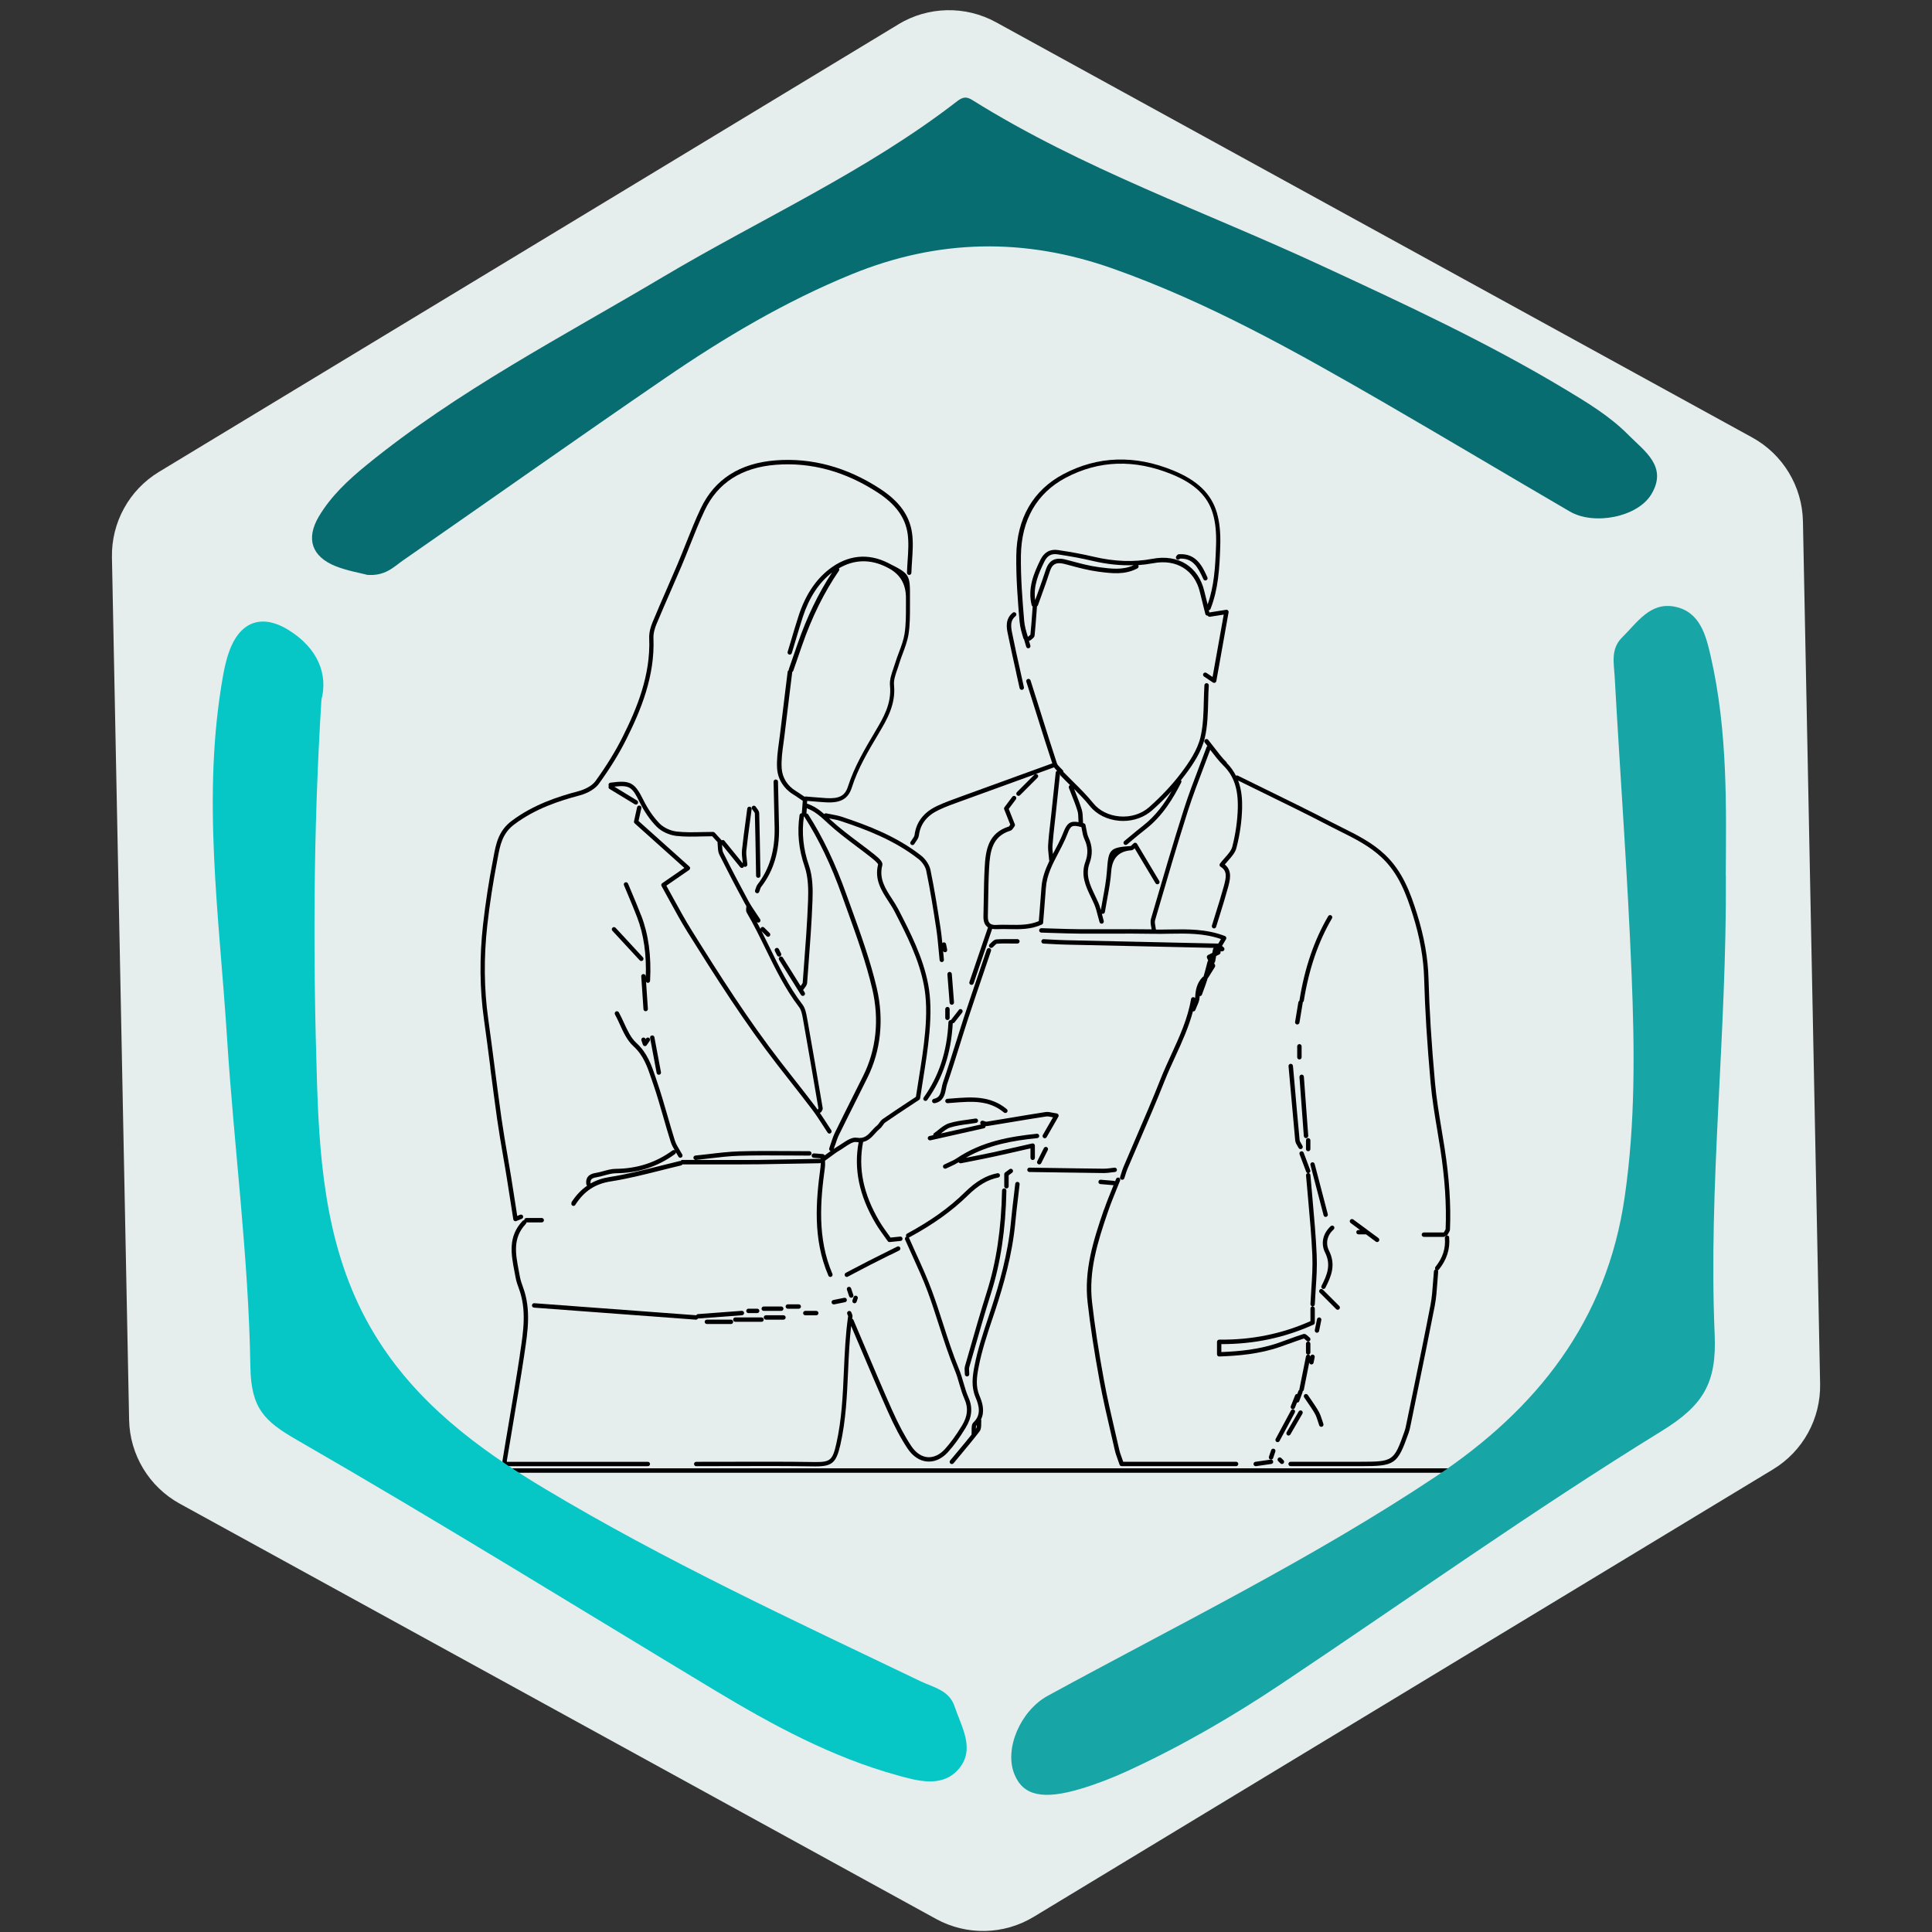
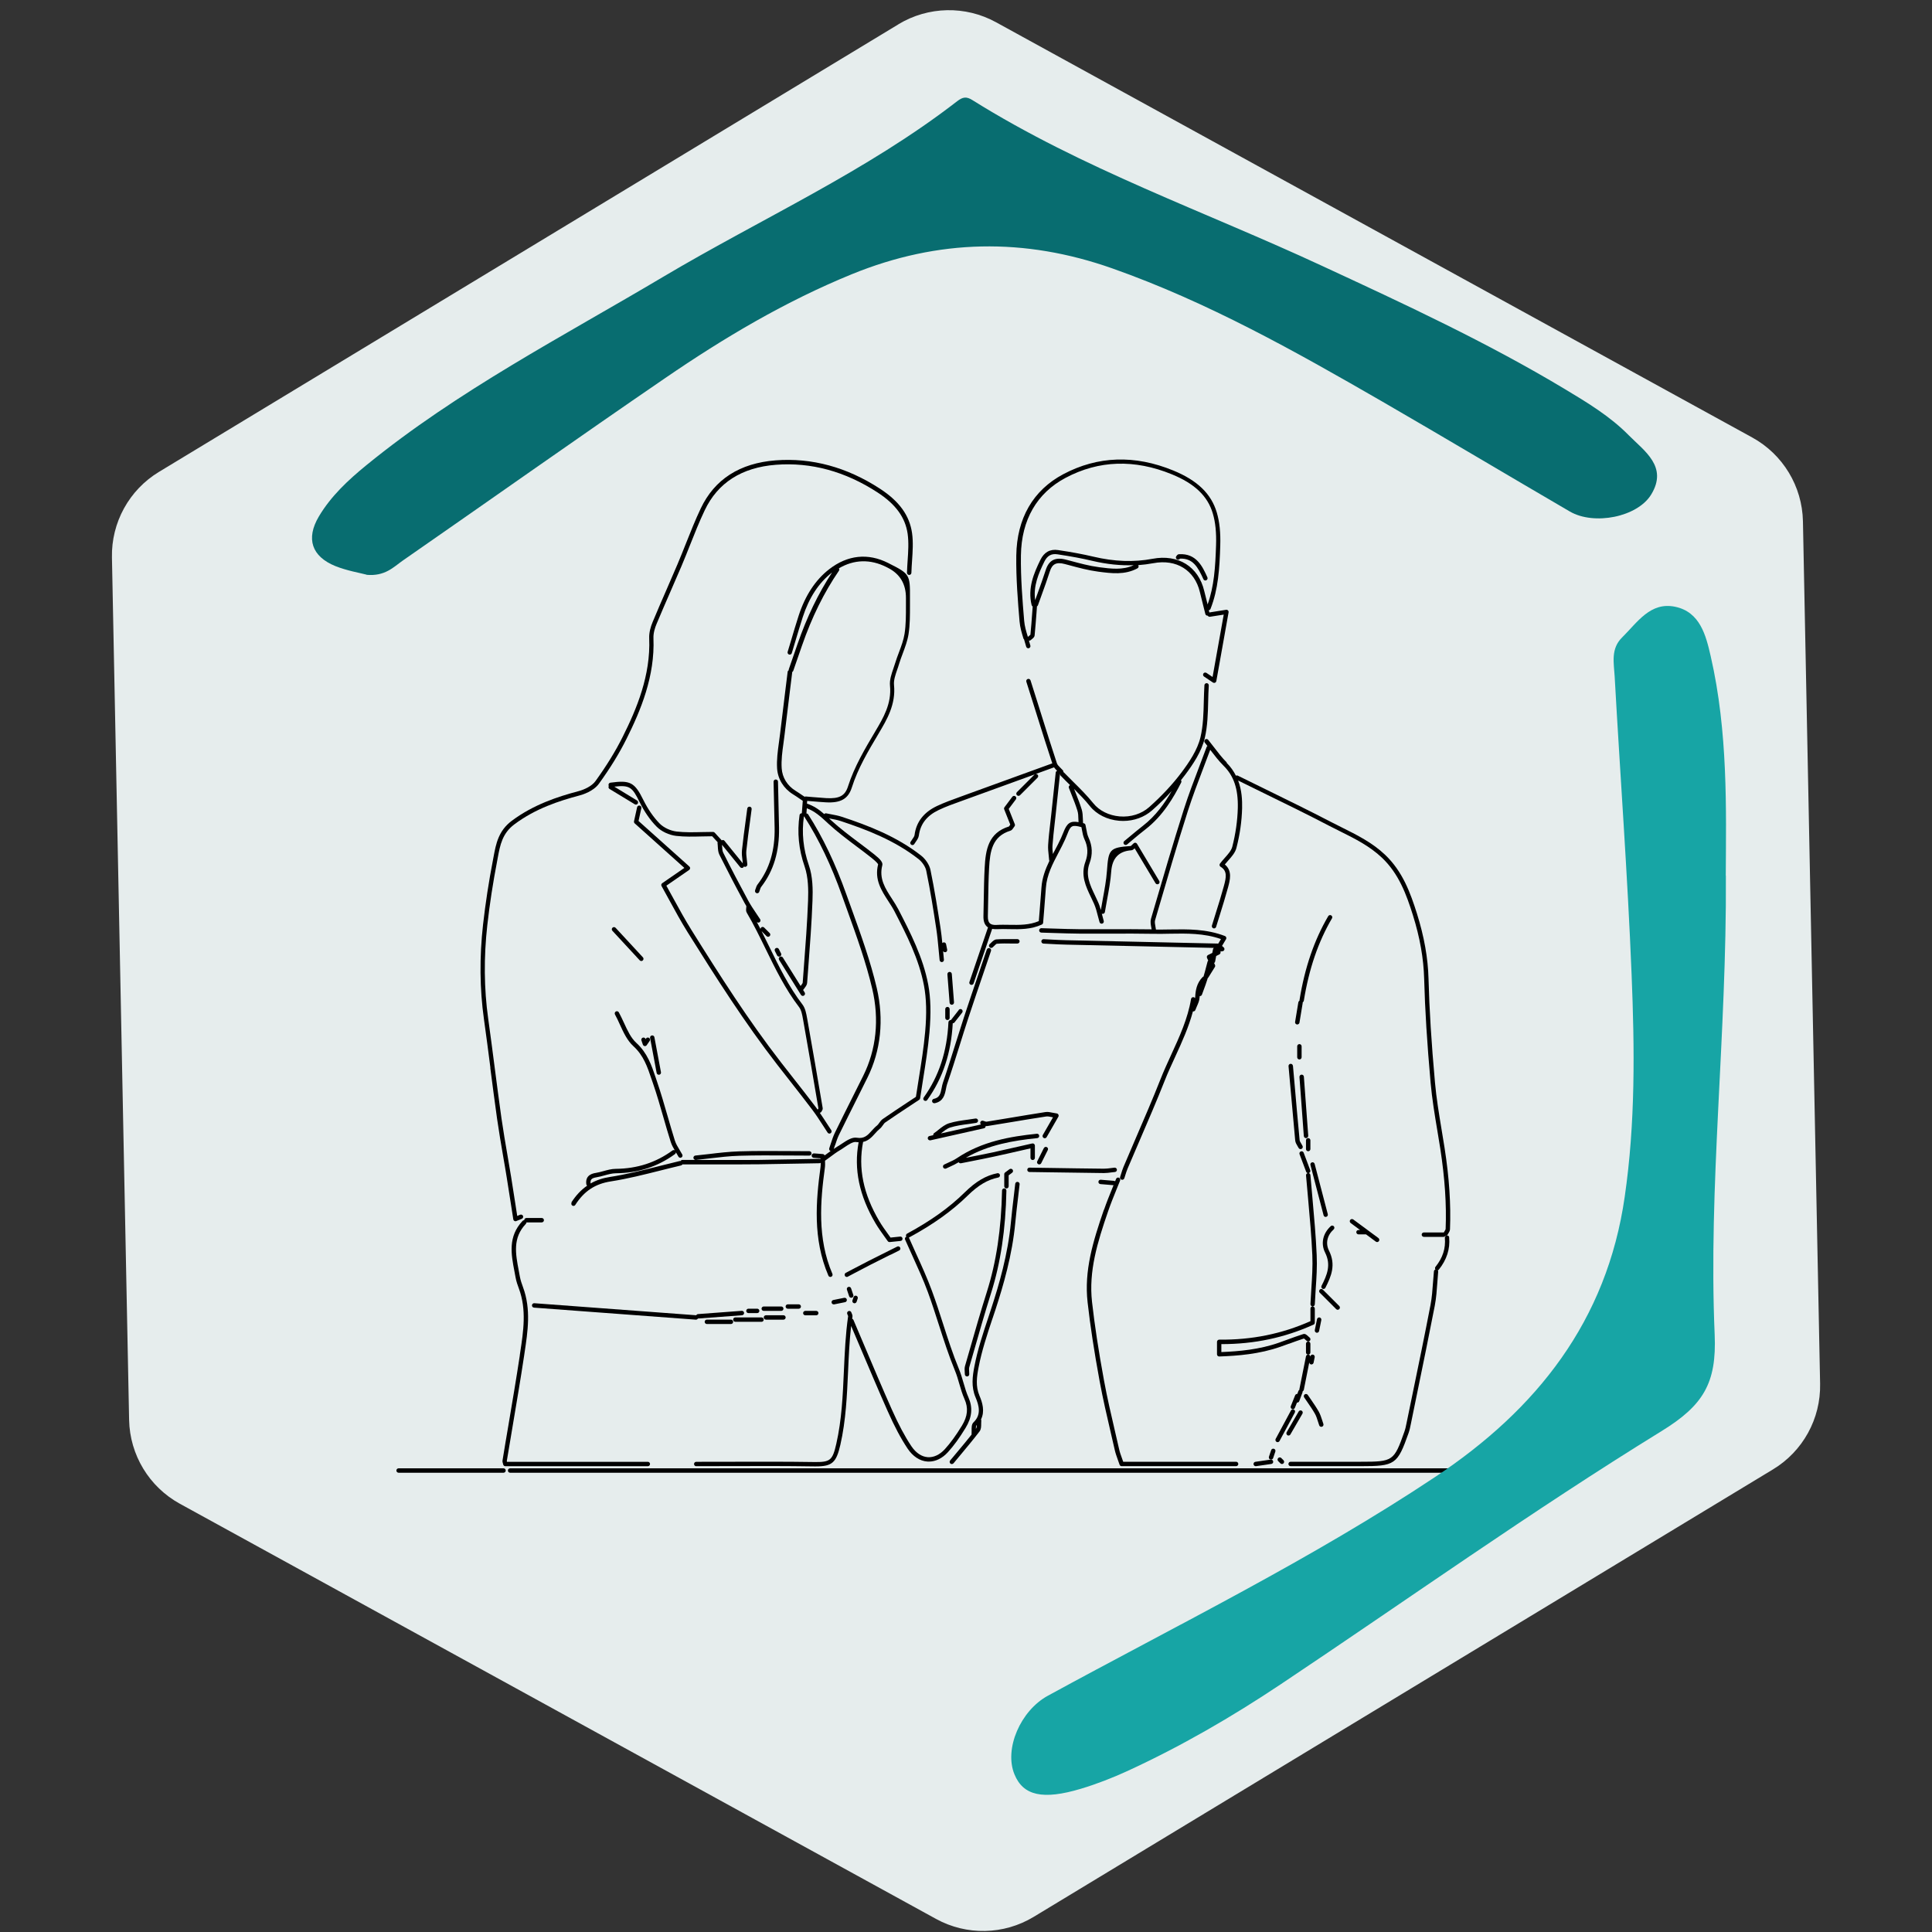
<svg xmlns="http://www.w3.org/2000/svg" id="Capa_1" data-name="Capa 1" viewBox="0 0 350 350">
  <rect x="0" y="0" width="350" height="350" fill="#333333" stroke="none" />
  <defs>
    <style> .cls-1 { fill: #000; } .cls-1, .cls-2, .cls-3, .cls-4, .cls-5 { stroke-width: 0px; } .cls-2 { fill: #086d70; } .cls-3 { fill: #17a5a5; } .cls-4 { fill: #e6eded; } .cls-5 { fill: #06c6c6; } </style>
  </defs>
  <path class="cls-4" d="M162.75,4.41L28.81,85.48c-5.41,3.27-8.66,9.18-8.53,15.5l3.11,156.26c.13,6.33,3.63,12.12,9.18,15.17l137,75.22c5.54,3.04,12.28,2.9,17.69-.37l133.94-81.07c5.41-3.27,8.66-9.18,8.53-15.5l-3.11-156.26c-.13-6.33-3.63-12.12-9.18-15.17L180.44,4.03c-5.54-3.04-12.28-2.9-17.69.37Z" />
  <g>
    <path class="cls-1" d="M88.82,193.45c.39,3.02.8,6.15,1.23,9.22.33,2.31.73,4.65,1.12,6.91.22,1.27.44,2.53.64,3.8.27,1.67.53,3.35.8,5.09l.38,2.44c.02.12.09.22.2.28.06.03.13.05.19.05.05,0,.1,0,.15-.03l1-.41c.2-.08.3-.32.22-.52-.08-.2-.31-.3-.52-.22l-.53.22-.3-1.94c-.27-1.75-.53-3.42-.8-5.1-.21-1.27-.43-2.54-.64-3.8-.39-2.25-.79-4.59-1.12-6.89-.43-3.07-.84-6.19-1.23-9.21-.37-2.89-.76-5.87-1.17-8.81-.76-5.41-.81-11.11-.16-16.93.43-3.85,1.04-7.77,1.79-11.65l.11-.6c.42-2.25.82-4.37,2.99-6,3.84-2.88,8.12-4.26,11.8-5.24.58-.15,2.54-.76,3.53-2.13,2.05-2.83,3.69-5.5,5.01-8.15,2.57-5.14,5.15-11.33,4.87-18.2-.04-.94.28-1.93.56-2.59.82-1.97,1.69-3.96,2.53-5.89.66-1.51,1.34-3.08,2-4.62.53-1.24,1.03-2.52,1.52-3.75.83-2.09,1.69-4.26,2.67-6.32,2.37-5.01,6.72-7.78,12.91-8.26,6.36-.49,12.55,1.2,18.39,5,3.31,2.15,5.04,4.54,5.47,7.5.22,1.56.11,3.22,0,4.82-.05.73-.1,1.49-.12,2.23,0,.22.17.4.39.41.22,0,.4-.17.41-.39.02-.73.07-1.47.12-2.2.11-1.64.23-3.35,0-4.99-.46-3.21-2.31-5.76-5.82-8.05-5.99-3.9-12.34-5.63-18.89-5.13-6.5.5-11.07,3.43-13.57,8.71-.99,2.08-1.85,4.26-2.69,6.36-.49,1.23-.99,2.5-1.52,3.74-.65,1.54-1.33,3.1-1.99,4.61-.84,1.93-1.71,3.92-2.53,5.9-.31.74-.66,1.84-.61,2.93.28,6.69-2.26,12.76-4.79,17.81-1.3,2.61-2.92,5.24-4.94,8.04-.66.92-2.03,1.55-3.09,1.83-3.76,1-8.13,2.42-12.08,5.37-2.42,1.81-2.86,4.19-3.29,6.49l-.11.59c-.76,3.9-1.36,7.85-1.8,11.71-.66,5.89-.61,11.66.16,17.13.41,2.93.8,5.91,1.17,8.8Z" />
    <path class="cls-1" d="M277.79,266H92.41c-.22,0-.4.18-.4.4s.18.4.4.4h185.38c.22,0,.4-.18.4-.4s-.18-.4-.4-.4Z" />
    <path class="cls-1" d="M185.49,115.74c.14.46.29.94.41,1.4.05.18.21.3.38.3.03,0,.07,0,.1-.01.21-.06.34-.27.28-.48-.08-.3-.17-.6-.26-.9.02,0,.05.01.07.01.1,0,.2-.04.28-.12.05-.05.12-.1.18-.15.21-.16.47-.37.5-.68.13-1.31.23-2.65.33-3.94l.09-1.22s0-.05-.01-.08c.08-.05.15-.12.19-.21.22-.62.44-1.23.66-1.84.51-1.41,1.04-2.86,1.5-4.31.43-1.36,1.19-1.73,2.71-1.33l.87.23c1.66.45,3.39.91,5.12,1.14l.14.02c2.33.3,4.73.62,7.03-.61.19-.1.27-.34.16-.54,0-.02-.02-.03-.04-.04.92-.07,1.83-.18,2.74-.35,4.19-.8,7.51,1.26,8.45,5.23.22.91.45,1.82.68,2.73l.31,1.24c.04.18.21.3.38.3.02,0,.04,0,.05,0,.08.14.24.22.41.2l2.49-.39-2.02,11.3-1.11-.74c-.18-.12-.43-.07-.55.11-.12.18-.07.43.11.55l1.61,1.08c.07.04.14.07.22.07.05,0,.11-.01.16-.03.12-.05.21-.16.24-.3l2.22-12.45c.02-.13-.02-.26-.11-.35-.09-.09-.22-.13-.35-.11l-3.02.48-.1-.41c.14-.02.26-.1.31-.24,1.4-3.56,1.63-7.28,1.76-11.42.08-2.39-.13-4.37-.63-6.05-1.01-3.39-3.52-5.81-7.89-7.6-6.98-2.86-13.68-2.63-19.91.67-5.48,2.91-8.42,8-8.52,14.74-.06,4.13.3,8.45.59,11.92.09,1.1.42,2.18.74,3.22ZM199.16,102.76l-.14-.02c-1.68-.22-3.38-.68-5.02-1.12l-.88-.23c-1.93-.51-3.1.08-3.67,1.86-.46,1.44-.99,2.88-1.49,4.28-.14.4-.29.8-.43,1.2-.37-2.54.61-4.83,1.66-6.98.53-1.08,1.28-1.5,2.38-1.33,2.45.37,4.46.74,6.3,1.18,2.63.62,5.12.88,7.51.79-1.98.93-4.14.64-6.23.37ZM184.95,100.61c.09-6.43,2.89-11.29,8.1-14.05,6.01-3.19,12.48-3.4,19.23-.64,4.14,1.69,6.5,3.94,7.43,7.09.48,1.6.67,3.49.59,5.8-.13,3.89-.34,7.39-1.53,10.69-.21-.81-.41-1.63-.61-2.44-1.05-4.43-4.73-6.71-9.37-5.83-3.38.64-6.89.52-10.73-.39-1.87-.44-3.89-.82-6.37-1.19-1.45-.22-2.53.38-3.21,1.77-1.21,2.47-2.33,5.13-1.59,8.2.03.11.1.2.19.25,0,0,0,.01,0,.02l-.09,1.22c-.09,1.27-.19,2.59-.32,3.88-.04.05-.14.13-.21.18-.09.07-.18.14-.25.21-.31-1-.59-1.95-.67-2.92-.29-3.45-.65-7.75-.59-11.84Z" />
    <path class="cls-1" d="M199.99,219.13c-2,5.8-3.61,11.07-2.96,16.8.48,4.25,1.17,8.79,2.18,14.29.59,3.19,1.34,6.41,2.06,9.51.23,1,.47,1.99.69,2.99.13.58.34,1.15.55,1.74.1.28.21.57.31.88.05.16.21.27.38.27h20.73c.22,0,.4-.18.4-.4s-.18-.4-.4-.4h-20.45c-.07-.21-.15-.42-.22-.62-.21-.57-.4-1.11-.52-1.65-.23-1-.46-1.99-.69-2.99-.72-3.1-1.47-6.3-2.05-9.47-1.01-5.48-1.69-10-2.17-14.23-.62-5.57.96-10.75,2.93-16.46.44-1.28.96-2.56,1.46-3.8.23-.58.47-1.15.7-1.73.08-.2-.02-.43-.22-.51-.2-.08-.43.02-.51.22-.06.15-.12.29-.18.44-.06-.05-.13-.09-.21-.09l-2.38-.2c-.22-.02-.41.14-.43.36-.02.22.14.41.36.43l2.38.2h0c-.08.2-.16.39-.24.59-.51,1.25-1.03,2.54-1.48,3.84Z" />
    <path class="cls-1" d="M126.08,265.61c2.06,0,4.12,0,6.19-.01,4.98-.02,10.13-.03,15.2.05.11,0,.22,0,.33,0,2.97,0,3.7-.69,4.44-3.91,1.01-4.42,1.2-8.97,1.4-13.36.12-2.69.24-5.45.55-8.17.55,1.3,1.1,2.6,1.66,3.9,1.61,3.79,3.27,7.72,4.97,11.55,1.24,2.79,2.39,4.95,3.61,6.78.94,1.4,2.2,2.23,3.55,2.33.1,0,.19.01.29.01,1.23,0,2.44-.59,3.45-1.7,1.07-1.17,2.09-2.57,3.21-4.41,1.17-1.92,1.33-3.68.51-5.53-.37-.83-.62-1.7-.89-2.62-.24-.83-.49-1.69-.84-2.54-1.1-2.67-2.01-5.48-2.88-8.2-.63-1.97-1.29-4.01-2.02-5.98-.83-2.25-1.84-4.48-2.82-6.62-.44-.97-.88-1.94-1.31-2.92-.01-.02-.03-.04-.04-.06.02,0,.04-.01.07-.03,4.37-2.37,7.74-4.78,10.6-7.58,1.92-1.88,3.62-2.89,5.53-3.27.21-.04.35-.25.31-.47s-.25-.35-.47-.31c-2.07.41-3.9,1.49-5.93,3.49-2.8,2.75-6.11,5.12-10.42,7.45-.19.1-.26.35-.16.54,0,.01.02.02.03.03-.01,0-.02,0-.03,0-.2.09-.29.32-.2.52.43.98.87,1.96,1.32,2.93.97,2.14,1.98,4.34,2.8,6.57.72,1.96,1.37,3.99,2,5.95.88,2.74,1.79,5.56,2.9,8.26.33.8.58,1.64.81,2.46.26.9.54,1.84.93,2.72.72,1.62.57,3.1-.46,4.8-1.09,1.79-2.09,3.16-3.12,4.29-.92,1-2.02,1.51-3.09,1.43-1.11-.08-2.15-.79-2.95-1.98-1.2-1.79-2.32-3.91-3.55-6.66-1.7-3.82-3.36-7.74-4.96-11.53-.66-1.57-1.32-3.13-1.99-4.69-.05-.11-.13-.18-.23-.22.02-.12.03-.24.05-.37.03-.24-.06-.45-.14-.62-.02-.05-.05-.1-.06-.15-.07-.21-.29-.32-.5-.25-.21.07-.32.29-.25.5.03.08.06.15.09.23.03.06.07.16.08.18-.48,3.3-.62,6.67-.77,9.93-.19,4.36-.39,8.87-1.38,13.22-.68,2.99-1.1,3.33-3.98,3.29-5.07-.08-10.23-.06-15.21-.05-2.06,0-4.12.01-6.18.01-.22,0-.4.18-.4.4s.18.4.4.4Z" />
    <path class="cls-1" d="M179.79,238.9c.19-.56.37-1.12.56-1.68,1.38-4.22,3.03-9.82,3.58-15.74.15-1.59.34-3.21.53-4.77.09-.72.17-1.44.25-2.16.03-.22-.13-.41-.35-.44-.22-.03-.41.13-.44.35-.08.72-.17,1.43-.25,2.15-.19,1.57-.38,3.19-.53,4.79-.54,5.84-2.17,11.38-3.54,15.57-.18.56-.37,1.12-.55,1.68-.96,2.88-1.95,5.86-2.53,8.89-.34,1.78-.61,3.67.21,5.6.65,1.54,1.06,3.15-.36,4.52-.38.36-.36.97-.35,1.55,0,.23,0,.45-.01.63,0,.02,0,.03,0,.05-.86,1.09-1.76,2.16-2.63,3.2-.42.5-.83,1-1.25,1.49-.14.17-.12.42.05.56.07.06.16.09.25.09.11,0,.23-.05.31-.14.41-.5.83-1,1.24-1.49,1.16-1.39,2.36-2.83,3.48-4.29.29-.39.29-.9.29-1.4,0-.2,0-.38.02-.55,0-.08-.01-.15-.05-.22.72-1.45.27-3.02-.28-4.3-.73-1.72-.49-3.41-.16-5.14.57-2.97,1.55-5.93,2.5-8.78ZM176.83,258.8s-.02.03-.04.04c0-.27.02-.55.11-.63.02-.02.04-.04.05-.06,0,.27-.03.52-.13.65Z" />
    <path class="cls-1" d="M233.5,243.44c.89-.33,1.81-.66,2.73-.96.07.05.17.14.23.2.1.1.2.19.3.26.18.13.42.1.56-.08.13-.18.1-.42-.08-.56-.07-.06-.15-.13-.23-.2-.28-.26-.56-.53-.91-.42-.97.31-1.93.66-2.86,1-.51.19-1.01.37-1.52.55-3.57,1.26-7.27,1.58-10.46,1.71v-1.44h.04c5.95,0,11.41-1.16,16.66-3.53.14-.06.23-.21.23-.36v-2.54c0-.22-.18-.39-.39-.4.21,0,.38-.17.39-.38.04-.92.1-1.85.16-2.75.14-2.03.28-4.13.18-6.19-.15-3.4-.46-6.85-.76-10.19-.13-1.43-.26-2.86-.38-4.29-.02-.22-.2-.38-.43-.36-.22.02-.38.21-.36.43.12,1.43.25,2.86.38,4.29.3,3.33.61,6.77.76,10.15.09,2.02-.05,4.1-.18,6.1-.06.91-.12,1.85-.16,2.77,0,.22.16.4.38.41,0,0,0,0,.01,0-.22,0-.39.18-.39.4v2.28c-5.2,2.31-10.61,3.41-16.53,3.35h0c-.1,0-.21.04-.28.12-.08.07-.12.18-.12.28v2.25c0,.11.04.21.12.29.07.07.17.11.28.11,0,0,0,0,.01,0,3.35-.12,7.28-.42,11.11-1.77.51-.18,1.02-.37,1.53-.55Z" />
    <path class="cls-1" d="M181.53,215.68c-.14,6.96-1.04,12.95-2.74,18.32-1.14,3.6-2.2,7.3-3.22,10.87-.25.87-.5,1.74-.75,2.6-.1.36-.08.72-.05,1.07.01.14.02.28.02.42,0,.22.18.4.4.4s.4-.18.4-.4c0-.16-.01-.32-.02-.47-.02-.3-.04-.57.02-.8.25-.87.5-1.74.75-2.61,1.02-3.57,2.08-7.26,3.21-10.85,1.72-5.44,2.63-11.51,2.77-18.54,0-.22-.17-.4-.39-.41-.21.01-.4.17-.41.39Z" />
    <path class="cls-1" d="M126.08,239.07c.15,0,.28-.08.35-.21.02,0,.03,0,.05,0,0,0,.02,0,.03,0l7.92-.59c.22-.02.38-.21.37-.43-.02-.22-.21-.39-.43-.37l-7.92.59c-.14.01-.25.09-.31.21,0,0-.02,0-.03,0l-29.31-2.18c-.22-.02-.41.15-.43.37-.02.22.15.41.37.43l29.31,2.18s.02,0,.03,0Z" />
    <path class="cls-1" d="M94.17,245.54c-.64,4.23-1.37,8.53-2.07,12.68-.36,2.11-.72,4.22-1.06,6.34-.04.23.03.43.08.6.02.05.03.1.04.15.04.18.2.31.39.31h25.81c.22,0,.4-.18.4-.4s-.18-.4-.4-.4h-25.52c-.02-.05-.03-.11-.03-.13.35-2.11.71-4.22,1.06-6.33.7-4.16,1.43-8.45,2.07-12.69l.08-.55c.59-3.9,1.21-7.94-.27-11.93-.21-.58-.45-1.25-.57-1.91-.06-.36-.13-.72-.2-1.08-.58-3.05-1.14-5.93,1.28-8.48.07-.08.11-.17.11-.27,0,0,0,0,0,0h2.77c.22,0,.4-.18.4-.4s-.18-.4-.4-.4h-2.77c-.22,0-.4.18-.4.4,0,0,0,0,0,0-.1,0-.21.04-.29.12-2.69,2.84-2.08,6.06-1.48,9.17.07.36.14.71.2,1.07.13.73.38,1.44.61,2.05,1.41,3.8.81,7.73.23,11.53l-.08.55Z" />
    <path class="cls-1" d="M178.78,171.99c-.42,1.25-.85,2.49-1.27,3.74-.95,2.8-1.94,5.69-2.88,8.55-.53,1.63-1.05,3.29-1.56,4.9-.72,2.29-1.46,4.66-2.25,6.96-.11.31-.17.64-.23.96-.21,1.08-.39,1.75-1.42,1.97-.21.04-.35.25-.31.47.04.19.2.32.39.32.03,0,.05,0,.08,0,1.6-.33,1.84-1.58,2.04-2.59.06-.31.12-.6.2-.85.8-2.31,1.54-4.69,2.26-6.98.5-1.61,1.02-3.27,1.55-4.89.94-2.85,1.92-5.74,2.88-8.54.43-1.25.85-2.49,1.27-3.74.07-.21-.04-.43-.25-.5-.21-.07-.43.04-.5.25Z" />
    <path class="cls-1" d="M164.95,152.5c-.11.19-.04.43.15.54.06.04.13.05.2.05.14,0,.27-.07.34-.2.08-.14.17-.27.27-.4.24-.35.49-.7.55-1.13.27-2.08,1.44-3.59,3.58-4.61,1.31-.63,2.72-1.13,4.09-1.62.34-.12.68-.24,1.02-.37,3.82-1.4,7.65-2.78,11.48-4.17l.87-.32s-.07.04-.1.06l-3.17,3.17c-.16.16-.16.41,0,.56.08.08.18.12.28.12s.2-.04.28-.12l3.17-3.17c.16-.16.16-.41,0-.56-.1-.1-.24-.13-.37-.1l3.36-1.22c.16.23.36.43.56.63-.14.05-.25.17-.26.33l-.22,2.05c-.19,1.82-.38,3.65-.58,5.47-.06.56-.12,1.12-.19,1.69-.15,1.27-.3,2.58-.38,3.88-.04.64.03,1.29.1,1.91.03.27.06.55.08.82,0,.06.02.11.05.16-.72,1.5-1.32,3.07-1.44,4.83-.11,1.46-.22,2.93-.34,4.38-.05.57-.09,1.14-.14,1.71-1.73.73-3.49.7-5.34.67-.76-.01-1.54-.03-2.32.02-.58.03-.98-.07-1.22-.3-.25-.24-.36-.66-.35-1.28.03-1.05.05-2.11.06-3.16.03-1.82.06-3.7.16-5.54.17-3.11.58-5.77,3.86-6.79.25-.08.39-.28.54-.5.06-.09.12-.18.2-.28.09-.11.12-.27.06-.4l-1.1-2.77,1.29-1.72c.13-.18.1-.42-.08-.56-.18-.13-.42-.1-.56.08l-1.42,1.9c-.08.11-.1.26-.05.38l1.1,2.77s-.07.1-.1.14c-.05.08-.13.18-.13.19-3.76,1.17-4.24,4.22-4.41,7.51-.1,1.86-.13,3.75-.16,5.57-.02,1.05-.03,2.1-.06,3.15-.02.85.17,1.47.59,1.87.07.07.15.13.24.18,0,0,0,0,0,0l-3.37,9.9c-.07.21.04.43.25.5.04.01.09.02.13.02.17,0,.32-.1.38-.27l3.36-9.88c.18.03.38.06.59.06.08,0,.17,0,.25,0,.74-.04,1.51-.03,2.26-.01,1.93.04,3.93.07,5.9-.83.13-.06.22-.19.23-.33.05-.65.1-1.29.16-1.94.12-1.46.24-2.92.34-4.39.17-2.34,1.21-4.31,2.31-6.4.21-.39.41-.78.61-1.18.42-.82.74-1.54,1-2.22.55-1.42.79-1.66,2.52-1.19.03.16.06.32.09.48.1.57.21,1.17.46,1.72.64,1.36.69,2.65.17,4.07-.9,2.44.07,4.47,1.01,6.43.19.4.38.8.56,1.2.31.7.5,1.45.7,2.24.09.36.19.72.29,1.07.06.21.28.33.49.27.21-.06.33-.28.27-.49-.1-.35-.19-.7-.28-1.05-.02-.09-.05-.18-.07-.27.03.02.07.03.11.04.02,0,.04,0,.06,0,.19,0,.36-.14.39-.33.12-.75.26-1.5.4-2.26.31-1.67.63-3.39.75-5.11q.26-3.58,3.63-3.81c.25-.02.43-.18.61-.36l3.78,6.32c.11.19.36.25.54.14.19-.11.25-.36.14-.54l-4.03-6.74c-.06-.1-.16-.17-.27-.19-.11-.02-.23.01-.32.09-.14.12-.26.23-.35.33-.06.06-.14.14-.18.17-3.91.27-4.05.65-4.33,4.54-.12,1.68-.44,3.38-.74,5.02-.13.68-.25,1.36-.36,2.04-.14-.48-.29-.97-.5-1.43-.18-.41-.37-.82-.57-1.23-.91-1.9-1.76-3.69-.98-5.81.59-1.6.53-3.13-.19-4.68-.21-.45-.31-.99-.4-1.52-.04-.26-.09-.51-.15-.75-.03-.14-.14-.25-.28-.29-.06-.02-.11-.03-.16-.04,0,0,0-.01,0-.02-.02-.24-.03-.48-.03-.73-.02-.57-.04-1.16-.21-1.72-.31-1.02-.71-2.02-1.09-2.98-.1-.25-.19-.49-.29-.74.99,1,1.99,2.02,2.86,3.11,1.21,1.51,3.15,2.48,5.31,2.66.24.02.48.03.72.03,1.96,0,3.84-.68,5.24-1.92,1.28-1.13,2.47-2.3,3.55-3.5-1.26,2.21-2.88,4.49-5.21,6.3-.79.62-1.58,1.27-2.33,1.9-.35.29-.7.58-1.05.87-.17.14-.19.39-.05.56.08.1.19.14.31.14.09,0,.18-.03.25-.09.35-.29.7-.58,1.05-.88.75-.63,1.53-1.28,2.31-1.88,3.15-2.44,5.1-5.81,6.44-8.46.07-.14.05-.3-.04-.42.25-.32.5-.63.74-.95,1.44-1.92,2.99-4.21,3.57-6.67.51-2.17.57-4.46.62-6.68.02-.94.05-1.92.11-2.86.01-.22-.15-.41-.37-.42-.22,0-.41.15-.42.37-.06.96-.08,1.94-.11,2.89-.05,2.18-.11,4.43-.6,6.52-.55,2.32-2.04,4.52-3.43,6.38-1.62,2.16-3.6,4.28-5.86,6.29-1.41,1.25-3.36,1.86-5.36,1.69-1.95-.17-3.68-1.03-4.76-2.37-1.12-1.39-2.41-2.68-3.66-3.91-.55-.55-1.13-1.12-1.68-1.69-.03-.03-.06-.05-.09-.07.02-.11-.01-.22-.09-.31-.14-.16-.29-.31-.44-.45-.28-.28-.55-.54-.64-.81-.94-2.83-1.85-5.73-2.73-8.53-.29-.91-.57-1.83-.86-2.74l-1.19-3.76c-.07-.21-.29-.33-.5-.26-.21.07-.33.29-.26.5l1.19,3.76c.29.91.58,1.83.86,2.74.85,2.72,1.74,5.53,2.65,8.29l-4.27,1.55c-3.83,1.39-7.66,2.77-11.48,4.17-.34.12-.67.24-1.01.37-1.38.5-2.81,1.01-4.16,1.65-2.37,1.13-3.73,2.89-4.03,5.23-.03.24-.21.5-.41.78-.11.15-.21.31-.3.46ZM193.83,142.2s.02.02.03.03c-.2.08-.3.31-.22.51.16.41.32.82.48,1.22.38.95.77,1.94,1.07,2.92.14.46.16.97.17,1.52,0,.18.02.36.03.54-1.52-.27-2.11.2-2.74,1.84-.25.65-.57,1.35-.97,2.14-.2.39-.4.78-.61,1.17-.11.21-.22.41-.33.62-.06-.54-.11-1.06-.07-1.57.09-1.28.24-2.58.38-3.84.06-.56.13-1.13.19-1.69.19-1.83.39-3.65.58-5.47l.21-1.96s.01.01.02.01c-.02.12.01.24.1.33.55.58,1.13,1.15,1.69,1.7Z" />
    <path class="cls-1" d="M136.9,160.97c-.03.1-.06.2-.1.3-.08.2.02.43.22.52.05.02.1.03.15.03.16,0,.31-.09.37-.25.05-.11.08-.23.12-.35.07-.21.13-.41.23-.54,2.26-2.92,3.32-6.44,3.24-10.76-.04-1.91-.08-3.82-.13-5.73l-.06-2.59c0-.22-.19-.39-.41-.39-.22,0-.39.19-.39.41l.06,2.59c.05,1.91.1,3.82.13,5.73.08,4.13-.93,7.49-3.07,10.26-.19.24-.28.53-.36.78Z" />
    <path class="cls-1" d="M91.22,266h-19.01c-.22,0-.4.18-.4.4s.18.4.4.4h19.01c.22,0,.4-.18.4-.4s-.18-.4-.4-.4Z" />
    <path class="cls-1" d="M191.74,201.93c-.06-.12-.17-.2-.3-.22-.27-.04-.51-.09-.74-.13-.47-.1-.88-.18-1.3-.12-2.13.33-4.29.69-6.38,1.04-1.44.24-2.88.48-4.32.71-.07,0-.22-.04-.34-.09-.1-.03-.19-.07-.29-.09-.21-.05-.43.08-.48.29-.04.15.02.29.12.39l-7.26,1.63s.03-.02.04-.03c.56-.45,1.09-.88,1.68-1.06,1.04-.32,2.16-.48,3.25-.62.48-.07.96-.13,1.43-.21.22-.04.36-.24.33-.46-.04-.22-.24-.36-.46-.33-.47.08-.94.14-1.41.21-1.12.15-2.28.31-3.38.65-.73.23-1.34.72-1.94,1.2-.26.21-.51.41-.76.58-.13.09-.18.24-.16.38l-.69.15c-.21.05-.35.26-.3.47.04.18.21.31.39.31.03,0,.06,0,.09,0l9.7-2.18c.19-.04.31-.22.3-.4.09,0,.17.01.27,0,1.44-.23,2.88-.47,4.33-.71,2.09-.35,4.25-.71,6.37-1.03.28-.04.6.02,1.02.11.07.01.14.03.21.04l-1.84,3.2c-.11.19-.04.43.15.54.06.04.13.05.2.05.14,0,.27-.07.34-.2l2.12-3.69c.07-.11.07-.25.01-.37Z" />
    <path class="cls-1" d="M103.56,217.85c-.12.18-.06.43.12.55.07.04.14.06.21.06.13,0,.26-.06.33-.18,1.61-2.51,3.6-3.82,6.45-4.26,3.01-.47,6.02-1.23,8.93-1.96,1.24-.31,2.53-.64,3.79-.93.11-.03.2-.1.25-.2.02,0,.03.01.05.01h5.15c.89,0,1.79,0,2.68,0,.88,0,1.78,0,2.68,0,1.12,0,2.24,0,3.36-.02,2.55-.03,5.14-.08,7.65-.13,1.08-.02,2.17-.04,3.25-.06.08,0,.16-.03.22-.08,0,.28,0,.56-.04.82-.81,6-1.44,12.95,1.43,19.62.06.15.21.24.36.24.05,0,.11-.01.16-.03.2-.09.29-.32.21-.52-2.79-6.48-2.17-13.31-1.37-19.2.06-.43.05-.86.03-1.31,0,0,0,0,.01,0,.29-.2.57-.41.85-.62.61-.46,1.25-.93,1.91-1.32.24-.14.49-.31.75-.49.73-.49,1.55-1.04,2.12-.95.16.03.3.04.45.04-.9,4.86.1,9.67,3.07,14.7.49.83,1.07,1.63,1.57,2.33.22.31.43.6.63.88.07.11.2.17.33.17.01,0,.03,0,.04,0l1.96-.2c.22-.02.38-.22.35-.44-.02-.22-.22-.38-.44-.35l-1.73.18c-.16-.23-.33-.46-.5-.7-.52-.72-1.06-1.47-1.53-2.27-2.91-4.93-3.87-9.62-2.94-14.36.99-.21,1.6-.9,2.16-1.52.28-.31.55-.61.85-.85.24-.18.4-.42.57-.65.14-.2.27-.39.43-.5,1.47-1.02,2.94-1.99,4.5-3.02.55-.36,1.09-.72,1.65-1.09.09-.06.16-.16.17-.27.17-1.15.36-2.31.54-3.48.44-2.76.9-5.62,1.15-8.49.3-3.45.23-6.18-.22-8.61-.93-4.95-3.21-9.37-5.41-13.64-.34-.65-.75-1.29-1.15-1.91-1.23-1.89-2.39-3.67-1.76-6.1.12-.48-.29-1.03-1.46-1.96-.9-.71-1.83-1.42-2.73-2.09-1.72-1.29-3.5-2.63-5.1-4.1l-.21-.2s-.09-.08-.14-.13c.08.01.16.03.24.05.64.12,1.25.23,1.83.42,4.77,1.58,9.78,3.5,14.12,6.89.68.53,1.27,1.41,1.41,2.12.75,3.62,1.33,7.3,1.81,10.47.2,1.3.32,2.64.44,3.93.05.6.11,1.2.17,1.79.02.2.19.36.39.36.01,0,.03,0,.04,0,.22-.02.38-.22.35-.44-.05-.52-.1-1.04-.15-1.56.07.13.2.21.35.21.03,0,.05,0,.08,0,.22-.04.35-.25.31-.47l-.2-.99c-.04-.21-.25-.36-.47-.31-.08.02-.15.06-.21.12-.09-.92-.19-1.85-.33-2.76-.49-3.18-1.07-6.88-1.82-10.51-.19-.9-.87-1.94-1.7-2.59-4.43-3.46-9.52-5.42-14.36-7.02-.64-.21-1.3-.33-1.94-.45-.29-.05-.58-.11-.87-.17-.14-.03-.28.02-.37.13-.92-.8-1.89-1.49-3.13-1.89l.04-.5c.29.02.58.05.86.07.86.07,1.68.15,2.49.19,2.7.16,4.07-.61,4.73-2.66,1.12-3.52,2.94-6.57,4.87-9.81l.02-.04c1.46-2.45,3.11-5.23,2.76-8.74-.09-.88.26-1.87.59-2.82.11-.33.23-.65.32-.98.19-.64.44-1.29.67-1.91.42-1.13.86-2.3,1.05-3.5.27-1.72.26-3.5.26-5.21,0-.46,0-.92,0-1.37.03-4.19-.07-4.36-3.71-6.19l-.25-.13c-3.65-1.84-7.34-1.45-10.67,1.13-2.49,1.93-4.35,4.76-5.54,8.43-.49,1.5-.94,3.03-1.38,4.52-.2.67-.4,1.35-.61,2.02-.06.21.06.43.26.49.21.06.43-.05.49-.26.2-.67.41-1.35.61-2.03.44-1.48.9-3.01,1.38-4.5,1.14-3.51,2.91-6.22,5.27-8.05.01,0,.02-.02.04-.03-2.5,3.81-4.56,8.06-6.26,12.97l-1.58,4.56c-.02.06-.02.12-.01.19-.11.06-.19.16-.2.29-.14,1.1-.27,2.21-.41,3.31-.32,2.61-.66,5.32-.97,7.98-.06.5-.13,1.01-.2,1.51-.21,1.54-.43,3.13-.33,4.7.13,1.93,1.18,3.63,2.88,4.68.41.25.82.53,1.21.8.19.13.37.25.56.38,0,0,0,0,0,0l-.17,2.25c-.2,0-.38.13-.41.33-.46,3.16-.16,6.21.92,9.33.67,1.95.69,4.21.62,6.16-.15,4.01-.46,8.08-.76,12.03-.07.94-.14,1.88-.21,2.82,0,.12-.15.31-.27.47-.04.05-.07.1-.11.15l-3.22-5.15c-.12-.19-.36-.24-.55-.13-.19.12-.24.36-.13.55l3.96,6.34c.08.12.2.19.34.19.07,0,.14-.02.21-.06.19-.12.24-.36.13-.55l-.29-.47s.07-.06.1-.11c.06-.09.13-.19.2-.28.19-.25.41-.54.43-.89.07-.94.14-1.88.21-2.81.3-3.95.61-8.03.76-12.06.08-2.03.06-4.38-.66-6.45-1.02-2.95-1.31-5.84-.9-8.82,0,0,.01,0,.02,0,.02,0,.03,0,.05,0,0,0,0,.02.01.03,2.63,4.1,4.88,8.8,6.86,14.39.32.91.65,1.82.98,2.73,1.65,4.58,3.35,9.31,4.47,14.08,1.3,5.54.73,10.98-1.64,15.75-.61,1.24-1.23,2.47-1.85,3.7-1.08,2.16-2.21,4.4-3.28,6.61-.3.63-.52,1.29-.73,1.94-.09.29-.19.58-.29.87-.07.21.03.43.24.51-.22.16-.43.32-.64.47-.14.11-.29.21-.44.32-.05-.14-.18-.24-.34-.25l-1.58-.12c-.22-.01-.41.15-.43.37-.02.22.15.41.36.43l1.22.09c0,.06,0,.11,0,.17-.06-.04-.13-.07-.21-.07h0c-1.08.02-2.17.04-3.25.06-2.5.05-5.09.1-7.64.13-2.01.02-4.05.02-6.02.01-.9,0-1.79,0-2.69,0h-2.74s0,0,0,0c.82-.08,1.64-.18,2.46-.28,1.78-.21,3.62-.43,5.43-.48,2.96-.09,5.97-.07,8.89-.05,1.26,0,2.51.02,3.77.02.22,0,.4-.18.4-.4s-.18-.4-.4-.4c-1.26,0-2.51,0-3.77-.02-2.92-.02-5.95-.04-8.92.05-1.84.06-3.7.27-5.5.49-.82.1-1.63.19-2.45.27-.22.02-.38.22-.36.43.02.2.19.35.39.36h-2.37c-.15,0-.27.08-.34.2-.05,0-.1,0-.15,0-1.27.3-2.56.62-3.8.94-2.89.73-5.88,1.49-8.86,1.95-1.31.2-2.47.59-3.5,1.18-.08-.7.18-.97,1.06-1.12.49-.08.97-.21,1.44-.34.72-.2,1.4-.38,2.07-.39,4.06-.04,7.57-1.18,10.73-3.48.1-.08.15-.19.16-.31.15.26.31.51.45.77.07.13.21.21.35.21.06,0,.13-.02.19-.05.19-.1.27-.34.16-.54-.15-.28-.31-.55-.48-.82-.35-.57-.67-1.12-.86-1.7-.46-1.46-.89-2.96-1.31-4.41-.6-2.07-1.21-4.2-1.92-6.27-.09-.25-.17-.5-.25-.75-.74-2.19-1.5-4.45-3.49-6.26-1-.91-1.61-2.25-2.26-3.66-.29-.63-.59-1.27-.92-1.88-.11-.19-.35-.26-.54-.16-.19.11-.26.35-.16.54.32.58.61,1.21.89,1.83.65,1.43,1.33,2.9,2.45,3.92,1.84,1.68,2.53,3.74,3.27,5.93.08.25.17.5.26.75.71,2.05,1.32,4.18,1.91,6.23.42,1.46.85,2.96,1.32,4.43.17.54.44,1.04.73,1.52-.13-.06-.29-.06-.41.03-3.02,2.2-6.38,3.29-10.27,3.33-.78,0-1.54.22-2.27.42-.45.12-.91.25-1.36.32-.48.08-1.95.32-1.71,2.05.01.11.07.19.15.26-1.09.75-2.04,1.76-2.86,3.04ZM145.35,144.07c-.4-.27-.82-.56-1.24-.82-1.48-.91-2.39-2.39-2.5-4.06-.1-1.48.11-3.03.32-4.53.07-.51.14-1.02.2-1.53.31-2.66.64-5.36.97-7.97.14-1.1.27-2.21.41-3.31,0-.03,0-.07,0-.1.08-.05.15-.12.19-.21l1.58-4.56c1.8-5.19,3.99-9.63,6.69-13.57.1-.14.09-.32,0-.45,2.74-1.62,5.7-1.7,8.62-.23l.25.13q3.3,1.66,3.28,5.48c0,.46,0,.92,0,1.38,0,1.69.01,3.43-.25,5.09-.18,1.13-.58,2.21-1.01,3.35-.24.64-.49,1.3-.69,1.96-.09.31-.2.63-.31.94-.36,1.04-.73,2.11-.63,3.16.33,3.25-1.25,5.9-2.65,8.25l-.02.04c-1.86,3.13-3.79,6.37-4.94,9.97-.54,1.69-1.57,2.24-3.92,2.11-.8-.05-1.61-.12-2.47-.19-.41-.04-.83-.07-1.26-.11-.07,0-.14.02-.21.05-.13-.08-.25-.17-.38-.25ZM151.31,207.4c.21-.65.41-1.26.69-1.83,1.08-2.21,2.2-4.44,3.28-6.6.62-1.23,1.24-2.47,1.85-3.71,2.45-4.93,3.04-10.56,1.7-16.28-1.13-4.82-2.84-9.57-4.5-14.17-.33-.91-.65-1.82-.98-2.72-2-5.64-4.28-10.4-6.94-14.55-.07-.11-.19-.17-.32-.17l.07-.94c1.43.51,2.51,1.5,3.65,2.55l.21.2c1.62,1.5,3.42,2.85,5.16,4.16.9.67,1.83,1.37,2.72,2.08.99.79,1.15,1.09,1.18,1.17-.7,2.75.61,4.76,1.87,6.7.41.63.8,1.23,1.11,1.84,2.17,4.22,4.42,8.59,5.33,13.43.44,2.35.51,5.01.21,8.39-.25,2.83-.71,5.68-1.15,8.43-.18,1.11-.36,2.22-.52,3.32-.5.34-1,.67-1.5.99-1.56,1.03-3.03,2.01-4.51,3.03-.27.19-.45.44-.63.69-.13.19-.26.37-.4.48-.36.28-.66.62-.96.94-.72.81-1.35,1.51-2.71,1.28-.88-.14-1.8.48-2.69,1.07-.24.16-.49.33-.72.46-.26.16-.51.32-.77.5.08-.24.17-.49.25-.73Z" />
    <path class="cls-1" d="M222.24,138.13c-.85-.84-1.6-1.83-2.33-2.78-.34-.44-.68-.89-1.03-1.32-.14-.17-.39-.2-.56-.06-.17.14-.2.39-.06.56.16.2.32.41.48.62-.06.04-.12.1-.15.18-.43,1.16-.87,2.32-1.31,3.48-.97,2.55-1.98,5.19-2.82,7.83-1.95,6.12-3.78,12.39-5.55,18.45l-.4,1.37c-.14.5-.04,1.02.05,1.52.03.13.05.26.07.38-2.48-.04-4.99-.03-7.43-.02-1.77,0-3.61.01-5.41,0-1.63-.01-3.29-.07-4.9-.12-.74-.02-1.48-.05-2.23-.07h-.01c-.21,0-.39.17-.4.39,0,.22.17.4.39.41.74.02,1.48.04,2.22.07,1.61.05,3.28.11,4.92.12,1.81.01,3.64,0,5.42,0,2.57-.01,5.23-.02,7.84.03.97.02,1.95,0,2.9-.02,3.03-.05,6.16-.11,9.25.97l-.49.82c-5.36-.13-10.72-.24-16.08-.36-3.8-.08-7.6-.17-11.4-.25-.94-.02-1.9-.07-2.83-.12-.44-.02-.88-.05-1.32-.07-.21-.02-.41.16-.42.38s.16.41.38.42c.44.02.88.04,1.32.07.93.05,1.9.1,2.85.12,3.8.09,7.6.17,11.4.25,5.1.11,10.2.22,15.3.34-.08.06-.13.14-.15.24l-.13.67-.77.38c-.19.09-.27.32-.19.52l.22.49c-.05.05-.1.11-.12.19-.08.3-.16.61-.24.91-.15.59-.31,1.19-.49,1.79-.06.02-.12.05-.16.09-1.09,1.1-1.29,2.45-1.35,3.63,0,.06-.02.13-.03.19-.06-.09-.15-.15-.26-.17-.22-.04-.42.11-.46.33-.59,3.56-2.11,6.86-3.58,10.06-.67,1.47-1.37,2.98-1.97,4.51-1.41,3.58-2.97,7.18-4.47,10.66-.75,1.73-1.49,3.46-2.22,5.19-.17.41-.31.84-.43,1.25-.06.19-.12.37-.18.56-.07.21.04.43.25.5.04.01.08.02.13.02.17,0,.32-.11.38-.27.06-.19.12-.38.18-.57.13-.41.25-.8.41-1.18.73-1.73,1.48-3.46,2.22-5.18,1.5-3.49,3.06-7.09,4.48-10.69.59-1.51,1.29-3.01,1.96-4.47,1.2-2.61,2.42-5.3,3.18-8.15.02,0,.05.01.07.01.16,0,.31-.1.37-.26.08-.22.18-.43.27-.65.23-.52.48-1.07.5-1.65,0-.08.01-.14.02-.22,0,0,.02,0,.03,0,.16,0,.32-.1.37-.26.1-.28.2-.56.31-.84.23-.63.48-1.29.68-1.95.02-.06.04-.13.05-.19.04-.03.08-.07.11-.11l1.19-1.91c.07-.11.08-.25.03-.37l-.16-.36c.09-.06.16-.15.18-.26l.19-1.01.58-.29c.19-.1.27-.33.18-.53l.38-.04c.16-.02.29-.12.34-.28.05-.15,0-.32-.12-.42-.12-.1-.22-.19-.3-.27l.73-1.22c.06-.1.07-.22.03-.33-.04-.11-.12-.2-.23-.24-3.38-1.3-6.74-1.24-9.99-1.19-.82.01-1.67.03-2.51.02-.02-.18-.06-.36-.09-.54-.08-.43-.16-.83-.07-1.14l.4-1.37c1.77-6.06,3.59-12.32,5.54-18.43.84-2.62,1.84-5.25,2.81-7.79.42-1.09.83-2.19,1.24-3.29,0,0,.01.01.02.02.75.98,1.52,1.98,2.4,2.86,1.87,1.85,2.66,4.21,2.58,7.66-.06,2.32-.4,4.68-1,7.02-.18.68-.74,1.32-1.34,1.99-.3.34-.61.68-.89,1.06-.07.09-.09.2-.07.31.02.11.09.21.18.26,1.24.75,1.04,1.88.59,3.52-.46,1.68-.98,3.36-1.5,5-.22.71-.44,1.42-.66,2.13-.06.21.05.43.26.5.04.01.08.02.12.02.17,0,.33-.11.38-.28.22-.71.44-1.41.66-2.12.51-1.64,1.04-3.34,1.5-5.03.35-1.29.82-3.01-.58-4.15.19-.23.39-.46.59-.69.66-.74,1.29-1.45,1.51-2.31.62-2.4.97-4.82,1.03-7.2.03-1.41-.04-3.22-.72-5.01,1.53.76,3.07,1.51,4.6,2.26,3.89,1.9,7.91,3.86,11.81,5.9.67.35,1.34.68,2.02,1.02,2.66,1.32,5.4,2.69,7.63,4.81,3.07,2.91,4.44,6.71,5.59,10.36,1.28,4.08,1.95,7.87,2.05,11.57.15,5.63.53,11.62,1.17,18.84.26,2.89.74,5.8,1.21,8.61.18,1.1.37,2.2.54,3.3.83,5.39,1.15,10.16.97,14.58,0,.08-.1.23-.17.35-.06.09-.11.18-.16.27-.02,0-.03,0-.05,0h-3.56c-.22,0-.4.18-.4.4s.18.4.4.4h3.56c.15,0,.28-.09.34-.21.02,0,.03.01.05.01.15,0,.29-.08.36-.22.04-.07.08-.14.13-.22.13-.21.28-.45.29-.74.18-4.47-.13-9.29-.98-14.73-.17-1.1-.35-2.21-.54-3.31-.46-2.8-.95-5.69-1.2-8.55-.65-7.2-1.02-13.17-1.17-18.79-.1-3.77-.79-7.63-2.09-11.78-1.18-3.75-2.59-7.66-5.8-10.7-2.32-2.2-5.12-3.59-7.83-4.94-.67-.33-1.34-.67-2-1.01-3.91-2.04-7.94-4-11.83-5.91-1.67-.81-3.33-1.63-4.99-2.45-.12-.06-.25-.05-.35,0-.41-.81-.95-1.6-1.7-2.34Z" />
    <path class="cls-1" d="M234.22,193.08c-.02-.22-.21-.38-.43-.36-.22.02-.38.21-.36.43l.26,2.91c.3,3.46.62,7.04.95,10.56.04.37.24.7.41.99.07.11.14.23.2.34.07.14.21.22.36.22.06,0,.12-.01.18-.04.2-.1.28-.34.18-.53-.07-.14-.15-.27-.23-.41-.14-.23-.28-.46-.3-.65-.34-3.52-.65-7.09-.95-10.55l-.26-2.91Z" />
-     <path class="cls-1" d="M186.48,212.32l3.37.05c3.37.05,6.73.1,10.1.14.02,0,.04,0,.06,0,.46,0,.91-.06,1.35-.12.21-.03.41-.05.62-.07.22-.02.38-.22.36-.43-.02-.22-.21-.37-.43-.36-.21.02-.43.05-.64.08-.45.06-.87.11-1.3.11-3.37-.03-6.73-.09-10.1-.14l-3.37-.05c-.22-.01-.4.17-.4.39s.17.4.39.4Z" />
+     <path class="cls-1" d="M186.48,212.32l3.37.05c3.37.05,6.73.1,10.1.14.02,0,.04,0,.06,0,.46,0,.91-.06,1.35-.12.21-.03.41-.05.62-.07.22-.02.38-.22.36-.43-.02-.22-.21-.37-.43-.36-.21.02-.43.05-.64.08-.45.06-.87.11-1.3.11-3.37-.03-6.73-.09-10.1-.14l-3.37-.05c-.22-.01-.4.17-.4.39s.17.4.39.4" />
    <path class="cls-1" d="M186.68,208.04v1.71c0,.22.18.4.4.4s.4-.18.4-.4v-2.21c0-.12-.06-.23-.15-.31s-.22-.1-.34-.08c-.74.17-1.47.33-2.19.5-1.7.39-3.3.75-4.93,1.11-1.36.29-2.76.57-4.11.83-.26.05-.52.1-.78.15,4.09-2.36,8.61-3.12,12.93-3.56.22-.02.38-.22.35-.44-.02-.22-.21-.38-.44-.35-4.83.5-9.93,1.38-14.45,4.41-.47.32-1,.56-1.55.81-.26.12-.52.24-.77.36-.2.1-.28.34-.18.53.07.14.21.22.36.22.06,0,.12-.01.18-.04.25-.12.5-.24.75-.35.51-.23,1.03-.48,1.51-.78.07.11.2.19.33.19.03,0,.05,0,.08,0,.61-.12,1.22-.24,1.82-.36,1.35-.27,2.75-.54,4.12-.84,1.64-.35,3.25-.72,4.95-1.11.57-.13,1.13-.26,1.71-.39Z" />
-     <path class="cls-1" d="M184.09,121.86c.21.93.42,1.87.62,2.8.04.19.21.31.39.31.03,0,.06,0,.09,0,.21-.05.35-.26.3-.47-.21-.93-.41-1.87-.62-2.8-.52-2.32-1.06-4.73-1.53-7.1-.27-1.35-.25-2.27.63-2.98.17-.14.2-.39.06-.56-.14-.17-.39-.2-.56-.06-1.44,1.15-1.1,2.84-.91,3.75.48,2.38,1.02,4.79,1.54,7.12Z" />
-     <path class="cls-1" d="M137.54,147.34c-.01-.36-.23-.65-.43-.91-.07-.09-.14-.18-.2-.28-.11-.19-.36-.25-.54-.14-.19.11-.25.36-.14.54.07.12.16.23.25.35.12.16.26.35.27.45.08,2.96.13,5.97.18,8.88l.04,2.41c0,.22.18.39.4.39h0c.22,0,.39-.18.39-.4l-.04-2.41c-.05-2.91-.1-5.92-.18-8.88Z" />
    <path class="cls-1" d="M241.08,222.13c-1.45,1.33-1.84,3.17-1.02,4.8,1.11,2.22.36,4.03-.65,6.01-.1.19-.02.43.17.53.06.03.12.04.18.04.14,0,.28-.08.35-.22,1.07-2.09,1.93-4.17.65-6.72-.66-1.32-.35-2.77.85-3.86.16-.15.17-.4.02-.56-.15-.16-.4-.17-.56-.02Z" />
    <path class="cls-1" d="M236.6,206.18s.02,0,.03,0c.22-.02.38-.21.37-.43l-.79-10.7c-.02-.22-.2-.38-.43-.37-.22.02-.38.21-.37.43l.79,10.7c.02.21.19.37.4.37Z" />
-     <path class="cls-1" d="M172.71,199.77c3.31-.26,6.44-.51,9.17,1.77.07.06.16.09.25.09.11,0,.23-.05.31-.14.14-.17.12-.42-.05-.56-2.98-2.48-6.41-2.21-9.74-1.95-.35.03-.7.05-1.04.08-.22.02-.38.21-.37.42.02.22.21.37.42.37.35-.02.7-.05,1.05-.08Z" />
-     <path class="cls-1" d="M116.14,165.83c-.51-1.34-1.08-2.68-1.62-3.97-.25-.59-.5-1.19-.75-1.79-.08-.2-.32-.3-.52-.22-.2.08-.3.32-.21.52.25.6.5,1.19.75,1.79.54,1.29,1.1,2.62,1.61,3.95,1.23,3.2,1.75,6.81,1.58,10.98l-.02-.26c-.01-.22-.21-.38-.42-.37-.22.01-.38.2-.37.42l.4,5.94c.01.21.19.37.4.37,0,0,.02,0,.03,0,.22-.01.38-.2.37-.42l-.33-4.91c.07.1.17.18.31.19,0,0,.01,0,.02,0,.21,0,.38-.16.4-.38.24-4.52-.29-8.4-1.62-11.85Z" />
    <path class="cls-1" d="M130.84,152.22l-.09.02-1.28-1.4c-.08-.08-.18-.13-.29-.13-.69,0-1.37.02-2.04.03-1.59.04-3.09.07-4.57-.1-1.11-.13-2.35-.71-3.08-1.46-1.09-1.11-2.1-2.57-2.92-4.22-1.6-3.24-2.39-3.66-5.99-3.17-.22.03-.37.23-.34.45,0,.05.03.1.05.15-.11.19-.05.42.14.54l4.56,2.77c.06.04.14.06.21.06.13,0,.26-.07.34-.19.11-.19.05-.43-.13-.55l-4.12-2.51c2.85-.33,3.26.13,4.59,2.81.85,1.73,1.91,3.26,3.06,4.42.86.88,2.26,1.54,3.55,1.69,1.54.18,3.06.14,4.68.1.61-.01,1.23-.03,1.85-.03l1,1.09c-.03.06-.04.13-.03.2.03.19.04.39.05.59.03.49.06,1,.28,1.45,1.43,2.86,2.96,5.8,4.55,8.73.11.2.22.4.34.59,0,0,0,.01,0,.02,0,.09-.01.19-.02.29-.03.29-.07.61.1.89,1.25,2.12,2.35,4.38,3.42,6.57,1.75,3.58,3.56,7.28,6.06,10.54.41.54.56,1.37.7,2.17l.04.21c.93,5.22,1.84,10.54,2.71,15.68l.05.29s-.02.04-.04.05c-.04.06-.07.11-.1.17,0,0,0,0,0,0-.11-.15-.22-.3-.33-.45-1.31-1.74-2.68-3.48-4-5.16-.78-.99-1.56-1.98-2.33-2.98-5.91-7.63-11.04-15.68-16.2-23.95-1.16-1.86-2.24-3.83-3.28-5.73-.42-.77-.84-1.55-1.27-2.31l4.13-2.85c.1-.07.16-.18.17-.3s-.04-.24-.13-.32l-9.21-8.25.51-2.32c.05-.21-.09-.43-.3-.47-.21-.05-.43.09-.47.3l-.56,2.54c-.03.14.02.29.12.38l9,8.07-4.01,2.77c-.17.12-.22.34-.12.52.49.87.96,1.74,1.44,2.62,1.04,1.91,2.12,3.88,3.3,5.77,5.18,8.28,10.31,16.35,16.25,24.01.77,1,1.55,1.99,2.33,2.98,1.32,1.68,2.68,3.42,3.99,5.15.68.9,1.31,1.88,1.92,2.82.28.44.56.88.85,1.31.08.11.2.18.33.18.08,0,.15-.02.22-.07.18-.12.23-.37.11-.55-.29-.43-.57-.86-.85-1.3-.4-.61-.8-1.24-1.23-1.85.13-.01.25-.09.31-.21.01-.03.03-.06.05-.09.08-.13.21-.32.17-.55l-.06-.36c-.88-5.14-1.78-10.46-2.72-15.69l-.04-.21c-.15-.85-.32-1.82-.85-2.51-2.46-3.2-4.25-6.87-5.98-10.41-.46-.95-.94-1.91-1.42-2.87l.9.9c.08.08.18.12.28.12s.2-.04.28-.12c.16-.15.16-.41,0-.56l-.99-.99c-.16-.16-.41-.16-.56,0-.07.07-.1.16-.11.25-.21-.42-.44-.84-.66-1.25.07.06.16.1.26.1.07,0,.15-.02.22-.06.18-.12.24-.37.12-.55-.23-.35-.46-.7-.7-1.05-.5-.74-1.02-1.51-1.45-2.3-1.59-2.93-3.12-5.86-4.54-8.71-.15-.3-.18-.71-.2-1.14,0-.1-.01-.2-.02-.29l3.29,4.05c.14.17.39.2.56.06.06-.05.1-.12.12-.19.06.05.14.08.22.08.01,0,.02,0,.03,0,.22-.02.38-.21.37-.43-.02-.28-.06-.55-.09-.83-.07-.59-.14-1.14-.09-1.67.19-1.8.44-3.64.68-5.41.1-.7.19-1.41.28-2.11.03-.22-.12-.42-.34-.45-.22-.03-.42.12-.45.34-.09.7-.19,1.4-.28,2.11-.24,1.78-.49,3.62-.68,5.43-.06.62.01,1.25.09,1.85.02.18.04.36.06.54l-3.32-4.09c-.1-.12-.26-.17-.4-.13Z" />
    <path class="cls-1" d="M240.16,220.45s.07,0,.1-.01c.21-.06.34-.27.28-.48l-2.38-9.11c-.06-.21-.27-.34-.48-.28-.21.06-.34.27-.28.48l2.38,9.11c.05.18.21.3.38.3Z" />
    <path class="cls-1" d="M161.33,227.32l1.56-.78c.2-.1.28-.34.18-.53-.1-.2-.34-.28-.53-.18l-1.56.78c-1.2.6-2.4,1.19-3.59,1.8-.97.5-1.94,1-2.9,1.51l-1.26.66c-.19.1-.27.34-.17.54.07.14.21.21.35.21.06,0,.12-.01.18-.05l1.26-.67c.96-.51,1.92-1.01,2.89-1.51,1.19-.61,2.39-1.2,3.58-1.8Z" />
    <path class="cls-1" d="M119.35,194.7s.05,0,.07,0c.22-.04.36-.25.32-.46l-1.19-6.34c-.04-.22-.25-.36-.46-.32-.22.04-.36.25-.32.46l1.19,6.34c.04.19.2.32.39.32Z" />
    <path class="cls-1" d="M236.19,251.82l1-5.02c0,.18.13.34.31.38.03,0,.05,0,.08,0,.19,0,.35-.13.39-.32l.2-.99c.04-.21-.1-.42-.31-.47-.21-.05-.42.1-.47.31v.07c-.02-.18-.14-.34-.33-.38-.22-.05-.42.1-.47.31l-1.19,5.94s0,.09,0,.13c-.08.04-.15.11-.18.2l-.2.54c-.16,0-.32.08-.39.24l-.79,1.98c-.08.2.02.43.22.52.05.02.1.03.15.03.16,0,.31-.09.37-.25l.38-.95s.03,0,.04,0c.16,0,.31-.1.37-.26l.59-1.58c.02-.06.02-.13.02-.19.1-.05.18-.15.2-.26Z" />
    <path class="cls-1" d="M213.7,101.28s.05-.05.07-.08c2.32-.09,3.23,1.5,4.24,3.73.07.15.21.23.36.23.05,0,.11-.01.16-.04.2-.09.29-.33.2-.53-.88-1.95-1.99-4.38-5.14-4.19-.23.01-.36.18-.42.27-.01.01-.02.03-.03.04-.16.16-.16.41,0,.56s.41.16.56,0Z" />
    <path class="cls-1" d="M116.47,173.43l-4.95-5.35c-.15-.16-.4-.17-.56-.02-.16.15-.17.4-.02.56l4.95,5.35c.08.08.18.13.29.13.1,0,.19-.03.27-.11.16-.15.17-.4.02-.56Z" />
    <path class="cls-1" d="M262.54,224.17c-.02-.22-.21-.38-.43-.36-.22.02-.38.21-.36.43.17,1.91-.38,3.63-1.7,5.26-.11.14-.11.33-.01.47-.14.05-.25.18-.27.34-.06.65-.11,1.3-.16,1.95-.1,1.37-.2,2.8-.46,4.15-1.03,5.36-2.15,10.8-3.24,16.06-.37,1.78-.73,3.56-1.1,5.34-.1.51-.21,1.04-.38,1.52-1.9,5.38-2.05,5.48-7.94,5.48h-12.68c-.22,0-.4.18-.4.4s.18.4.4.4h12.68c6.25,0,6.66-.28,8.69-6.01.19-.53.3-1.09.41-1.64.36-1.78.73-3.56,1.09-5.33,1.08-5.26,2.2-10.7,3.24-16.07.27-1.4.37-2.85.47-4.25.05-.64.09-1.29.15-1.93,0-.1-.02-.19-.07-.26.07-.02.14-.06.19-.12,1.43-1.78,2.06-3.74,1.87-5.83Z" />
    <path class="cls-1" d="M234.41,255.36c-.19-.1-.43-.03-.54.16l-2.77,5.15c-.1.19-.03.43.16.54.06.03.12.05.19.05.14,0,.28-.08.35-.21l2.77-5.15c.1-.19.03-.43-.16-.54Z" />
    <path class="cls-1" d="M184.31,170.13c-.34,0-.68,0-1.03,0-.9-.01-1.84-.02-2.76.05-.39.03-.68.32-.94.58-.09.09-.18.18-.27.26-.17.14-.2.39-.06.56.08.1.19.15.31.15.09,0,.17-.03.25-.09.12-.1.23-.21.34-.32.13-.13.34-.34.43-.35.89-.07,1.81-.06,2.69-.04.35,0,.69,0,1.04,0,.22,0,.4-.18.4-.4s-.18-.4-.4-.4Z" />
    <path class="cls-1" d="M236.87,254.04c.46.67.94,1.36,1.34,2.07.24.42.39.9.55,1.41.07.23.15.47.23.7.06.16.21.26.37.26.04,0,.09,0,.14-.02.21-.07.31-.3.24-.51-.08-.22-.15-.44-.22-.67-.17-.52-.34-1.06-.62-1.56-.42-.74-.91-1.45-1.38-2.14-.2-.29-.4-.58-.6-.87-.12-.18-.37-.23-.55-.11s-.23.37-.11.55c.2.3.4.59.6.88Z" />
    <path class="cls-1" d="M172,176.07c-.22.02-.38.21-.37.43l.4,5.15c.02.21.19.37.4.37.01,0,.02,0,.03,0,.22-.02.38-.21.37-.43l-.4-5.15c-.02-.22-.21-.39-.43-.37Z" />
    <path class="cls-1" d="M133.21,239.46h4.75c.22,0,.4-.18.4-.4s-.18-.4-.4-.4h-4.75c-.22,0-.4.18-.4.4s.18.4.4.4Z" />
    <path class="cls-1" d="M132.42,239.06h-4.36c-.22,0-.4.18-.4.4s.18.4.4.4h4.36c.22,0,.4-.18.4-.4s-.18-.4-.4-.4Z" />
    <path class="cls-1" d="M242.34,237.28c.1,0,.2-.04.28-.12.16-.16.16-.41,0-.56l-2.97-2.97c-.16-.16-.41-.16-.56,0s-.16.41,0,.56l2.97,2.97c.08.08.18.12.28.12Z" />
    <path class="cls-1" d="M233.23,260.01c.06.04.13.05.2.05.14,0,.27-.07.34-.2l2.18-3.76c.11-.19.04-.43-.14-.54-.19-.11-.43-.05-.54.14l-2.18,3.76c-.11.19-.04.43.14.54Z" />
    <path class="cls-1" d="M235.21,181.56l-.59,3.57c-.04.22.11.42.33.46.02,0,.04,0,.07,0,.19,0,.36-.14.39-.33l.59-3.57s0-.08,0-.12c.1-.06.18-.15.2-.28.94-5.79,2.61-10.67,5.1-14.92.11-.19.05-.43-.14-.54-.19-.11-.43-.05-.54.14-2.54,4.34-4.25,9.31-5.2,15.19,0,.04,0,.08,0,.12-.1.06-.18.15-.2.28Z" />
    <path class="cls-1" d="M235.66,208.59c-.21.08-.31.31-.23.51l1.19,3.17c.06.16.21.26.37.26.05,0,.09,0,.14-.03.21-.08.31-.31.23-.51l-1.19-3.17c-.08-.21-.31-.31-.51-.23Z" />
    <path class="cls-1" d="M138.36,237.48h3.17c.22,0,.4-.18.4-.4s-.18-.4-.4-.4h-3.17c-.22,0-.4.18-.4.4s.18.4.4.4Z" />
    <path class="cls-1" d="M138.76,239.07h3.17c.22,0,.4-.18.4-.4s-.18-.4-.4-.4h-3.17c-.22,0-.4.18-.4.4s.18.4.4.4Z" />
    <path class="cls-1" d="M230.2,264.42l-2.77.4c-.22.03-.37.23-.34.45.03.2.2.34.39.34.02,0,.04,0,.06,0l2.77-.4c.22-.03.37-.23.34-.45s-.23-.37-.45-.34Z" />
    <path class="cls-1" d="M189.1,207.99l-1.19,2.38c-.1.2-.02.43.18.53.06.03.12.04.18.04.15,0,.29-.08.36-.22l1.19-2.38c.1-.2.02-.43-.18-.53-.2-.1-.43-.02-.53.18Z" />
    <path class="cls-1" d="M173.7,182.96l-1.39,1.78s-.02.04-.03.05c-.01,0-.02,0-.04,0-.2,0-.4.16-.42.38-.25,5.32-1.72,9.79-4.48,13.65-.13.18-.09.43.09.55.07.05.15.07.23.07.12,0,.25-.06.32-.17,2.82-3.95,4.33-8.5,4.62-13.9,0,0,0,0,.01,0,.12,0,.24-.05.31-.15l1.39-1.78c.13-.17.1-.42-.07-.56-.17-.14-.42-.1-.56.07Z" />
    <path class="cls-1" d="M152.94,235.11l-1.98.4c-.21.04-.35.25-.31.47.04.19.2.32.39.32.03,0,.05,0,.08,0l1.98-.4c.21-.04.35-.25.31-.47s-.25-.36-.47-.31Z" />
    <path class="cls-1" d="M238.5,241.44s.05,0,.08,0c.19,0,.35-.13.39-.32l.4-1.98c.04-.21-.1-.42-.31-.47-.21-.04-.42.1-.47.31l-.4,1.98c-.04.22.1.42.31.47Z" />
    <path class="cls-1" d="M182.33,215.3c.22,0,.4-.18.4-.4v-1.98l.63-.47c.18-.13.21-.38.08-.56-.13-.17-.38-.21-.56-.08l-.79.59c-.1.07-.16.19-.16.32v2.18c0,.22.18.4.4.4Z" />
    <path class="cls-1" d="M145.89,237.48c-.22,0-.4.18-.4.4s.18.4.4.4h1.98c.22,0,.4-.18.4-.4s-.18-.4-.4-.4h-1.98Z" />
    <path class="cls-1" d="M142.72,237.09h1.98c.22,0,.4-.18.4-.4s-.18-.4-.4-.4h-1.98c-.22,0-.4.18-.4.4s.18.4.4.4Z" />
    <path class="cls-1" d="M235.8,191.53v-1.98c0-.22-.18-.4-.4-.4s-.4.18-.4.4v1.98c0,.22.18.4.4.4s.4-.18.4-.4Z" />
    <path class="cls-1" d="M236.99,245.41c.22,0,.4-.18.4-.4v-1.58c0-.22-.18-.4-.4-.4s-.4.18-.4.4v1.58c0,.22.18.4.4.4Z" />
    <path class="cls-1" d="M171.24,182.81v1.58c0,.22.18.4.4.4s.4-.18.4-.4v-1.58c0-.22-.18-.4-.4-.4s-.4.18-.4.4Z" />
    <path class="cls-1" d="M237.39,206.58c0-.22-.18-.4-.4-.4s-.4.18-.4.4v1.58c0,.22.18.4.4.4s.4-.18.4-.4v-1.58Z" />
    <path class="cls-1" d="M137.17,237.88c.22,0,.4-.18.4-.4s-.18-.4-.4-.4h-1.58c-.22,0-.4.18-.4.4s.18.4.4.4h1.58Z" />
    <path class="cls-1" d="M245.71,223.22c0,.22.18.4.4.4h1.36l1.77,1.31c.07.05.15.08.24.08.12,0,.24-.06.32-.16.13-.18.09-.42-.08-.56l-4.56-3.37c-.18-.13-.43-.09-.56.08-.13.18-.09.42.08.56l1.71,1.27h-.29c-.22,0-.4.18-.4.4Z" />
    <path class="cls-1" d="M154.58,234.58l-.4-1.19c-.07-.21-.29-.32-.5-.25-.21.07-.32.29-.25.5l.4,1.19c.06.17.21.27.38.27.04,0,.08,0,.13-.02.21-.07.32-.29.25-.5Z" />
    <path class="cls-1" d="M230.78,262.46c-.21-.07-.43.04-.5.25l-.4,1.19c-.07.21.04.43.25.5.04.01.08.02.13.02.17,0,.32-.11.38-.27l.4-1.19c.07-.21-.04-.43-.25-.5Z" />
    <path class="cls-1" d="M140.56,171.76c-.2.1-.28.34-.18.53l.4.79c.07.14.21.22.36.22.06,0,.12-.01.18-.04.2-.1.28-.34.18-.53l-.4-.79c-.1-.2-.34-.28-.53-.18Z" />
    <path class="cls-1" d="M117.04,188.13l-.08.12v-.02c-.08-.21-.3-.32-.51-.25-.21.07-.32.3-.25.5l.26.76c.05.14.17.24.32.27.02,0,.04,0,.06,0,.13,0,.25-.06.32-.17l.53-.76c.13-.18.08-.43-.1-.55-.18-.13-.43-.08-.55.1Z" />
    <path class="cls-1" d="M231.56,264.14c-.16.15-.16.41,0,.56l.4.4c.08.08.18.12.28.12s.2-.04.28-.12c.15-.16.15-.41,0-.56l-.4-.4c-.15-.16-.41-.16-.56,0Z" />
    <path class="cls-1" d="M154.67,236.08s.08.02.13.02c.17,0,.32-.11.38-.27l.2-.59c.07-.21-.04-.43-.25-.5-.21-.07-.43.04-.5.25l-.2.59c-.07.21.04.43.25.5Z" />
  </g>
  <g>
    <path class="cls-2" d="M295.06,78.85c-3.36-3.42-7.5-5.92-11.6-8.38-14.14-8.49-29.09-15.42-44.03-22.34-21.15-9.82-43.33-17.53-63.26-29.99-1.11-.7-1.76-.57-2.75.18-16.46,12.75-35.48,21.26-53.28,31.83-18.24,10.84-37.19,20.6-53.75,34.11-3.32,2.71-6.44,5.62-8.63,9.31-2.38,4.02-1.29,7.24,2.99,8.98,2.11.84,4.41,1.23,5.68,1.56l-.06.02c3.38.31,4.9-1.39,6.6-2.58,15.87-11.01,31.61-22.16,47.54-33.06,10.68-7.32,21.77-13.9,33.82-18.82,15.64-6.38,31.26-6.66,47.17-1.05,17.32,6.11,33.19,15.05,48.99,24.17,11.34,6.56,22.59,13.28,33.91,19.88,4.37,2.54,12.24,1.02,14.74-3.1,3.05-5.02-1.21-7.83-4.08-10.72Z" />
    <path class="cls-3" d="M312.66,158.63c.16,29.09-3.2,56.11-2.03,83.16.37,8.79-2.05,12.81-9.66,17.49-23.49,14.47-46,30.52-68.98,45.86-8.84,5.9-18.04,11.23-27.71,15.68-2.73,1.25-5.56,2.36-8.43,3.22-6.95,2.09-10.5,1.25-12.07-2.6-1.91-4.63,1.11-11.54,6.03-14.23,23.61-12.89,47.8-24.74,70.25-39.69,18.37-12.22,31.04-28.23,34.27-50.69,1.95-13.39,1.8-26.85,1.25-40.28-.72-18.02-2.07-36.02-3.07-54.04-.14-2.4-.74-4.98,1.35-7.03,2.75-2.71,5.1-6.5,9.61-5.56s5.58,5.19,6.44,8.96c3.16,13.75,2.79,27.78,2.73,39.77l.02-.02Z" />
-     <path class="cls-5" d="M58.23,126.76c-1.5,24.11-1.52,46.78-.8,69.43.49,15.72,1.91,31.51,10.43,45.55,7.5,12.36,18.72,20.7,30.77,27.92,21.91,13.14,45.08,23.86,68.08,34.89,2.34,1.13,5.23,1.62,6.21,4.55,1.27,3.79,3.89,7.87.64,11.5-2.97,3.3-7.42,2.01-11.03,1-11.87-3.28-22.63-9.12-33.13-15.44-25.17-15.17-50.16-30.65-75.64-45.32-5.84-3.36-8.28-5.68-8.4-13.22-.31-19.93-2.97-39.83-4.24-59.75-1.39-21.85-4.63-43.72-.68-65.64.31-1.72.74-3.48,1.43-5.1,2.07-4.76,5.92-5.78,10.39-3.01,5.35,3.32,7.17,8.04,5.97,12.65Z" />
  </g>
</svg>